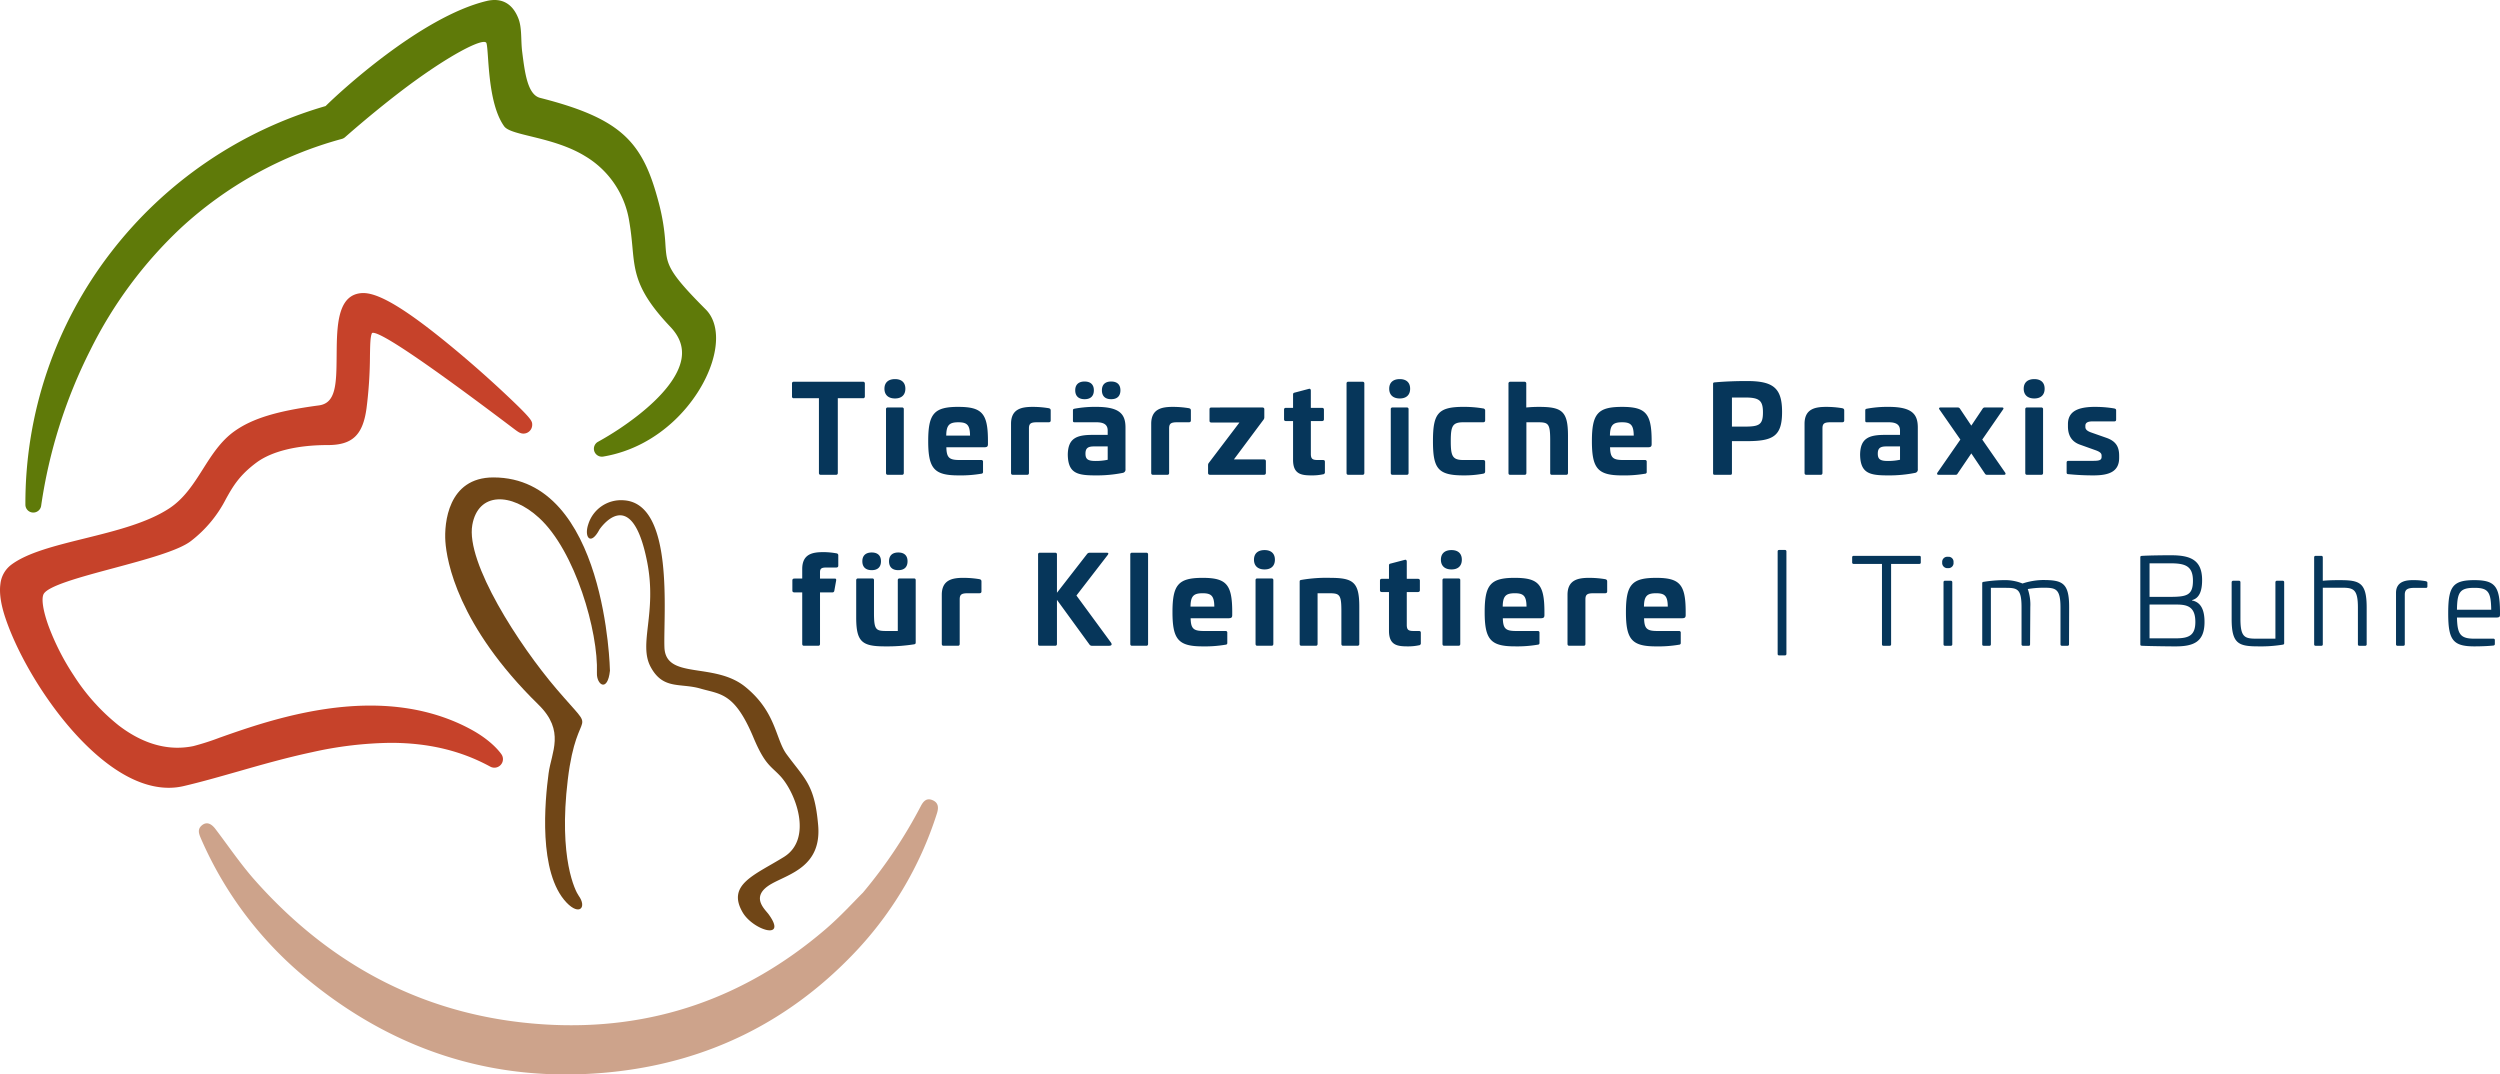
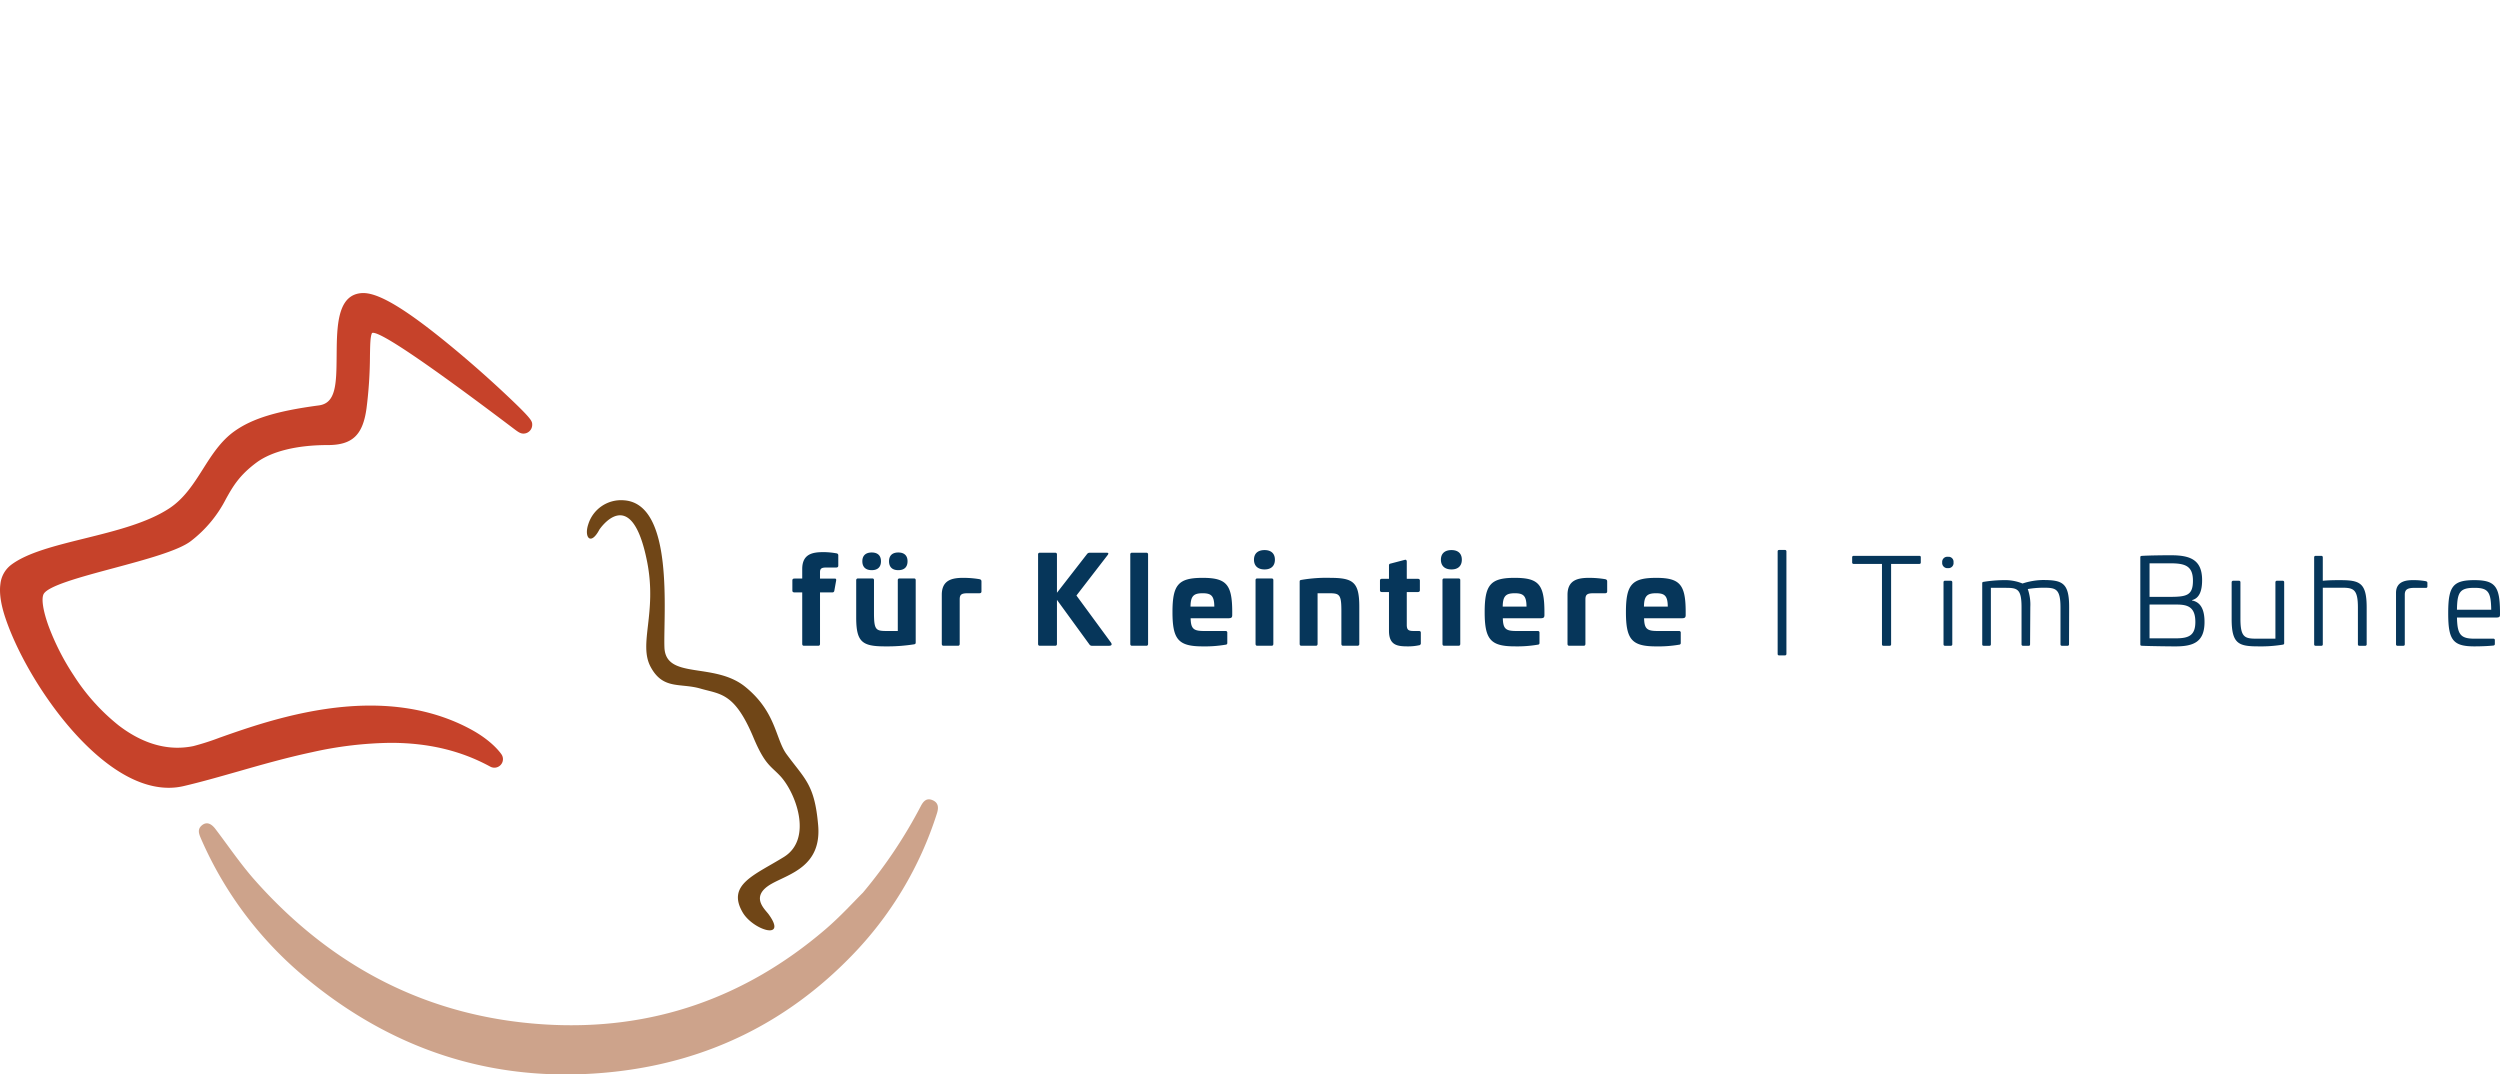
<svg xmlns="http://www.w3.org/2000/svg" width="812" height="348.984" viewBox="0 0 812 348.984">
  <defs>
    <clipPath id="clip-path">
      <path id="Pfad_8" data-name="Pfad 8" d="M0-192.422H812V-541.406H0Z" transform="translate(0 541.406)" fill="none" />
    </clipPath>
    <clipPath id="clip-path-2">
-       <rect id="Rechteck_1" data-name="Rechteck 1" width="65.115" height="145.475" fill="none" />
-     </clipPath>
+       </clipPath>
    <clipPath id="clip-path-3">
      <rect id="Rechteck_2" data-name="Rechteck 2" width="86.804" height="144.864" fill="none" />
    </clipPath>
  </defs>
  <g id="Gruppe_15" data-name="Gruppe 15" transform="translate(0 541.406)">
    <g id="Gruppe_14" data-name="Gruppe 14" transform="translate(0 -541.406)" clip-path="url(#clip-path)">
      <g id="Gruppe_1" data-name="Gruppe 1" transform="translate(0 95.187)">
        <path id="Pfad_1" data-name="Pfad 1" d="M-91.163-18.706c-2.773-2.635-8.487-7.952-15.605-13.959-16.388-13.809-26.168-19.967-31.711-19.967-.173,0-.338,0-.515.01-7.283.487-8.014,9.043-8.139,17.766-.012.87-.019,1.72-.027,2.547-.039,4.53-.074,8.442-.821,11.271-.8,3.039-2.337,4.551-4.976,4.9-13.6,1.811-21.529,4.233-27.36,8.36-4.486,3.179-7.421,7.815-10.259,12.3-2.977,4.7-6.055,9.566-10.933,12.771-7.246,4.761-17.57,7.318-27.555,9.79-9.551,2.365-18.572,4.6-23.821,8.562a9,9,0,0,0-3.476,6.155c-.418,2.914.121,6.633,1.6,11.055,3.793,11.282,11.675,24.782,20.569,35.231,7.774,9.111,19.726,19.97,32.518,19.97a21.046,21.046,0,0,0,4.856-.562c5.493-1.284,11.248-2.923,17.342-4.658l.1-.027c7.379-2.114,15.742-4.51,24.289-6.329a122.469,122.469,0,0,1,25.455-3.023c12.256,0,22.847,2.529,32.38,7.732a2.745,2.745,0,0,0,1.318.336,2.767,2.767,0,0,0,2.087-.932,2.75,2.75,0,0,0,.219-3.407c-.488-.715-3.258-4.468-9.824-8.047-9.479-5.166-20.5-7.785-32.743-7.786-19.445,0-37.908,6.517-48.94,10.411a82.933,82.933,0,0,1-8.559,2.751,25.569,25.569,0,0,1-5.152.529c-6.383,0-12.79-2.42-19.042-7.192a66.4,66.4,0,0,1-14.619-16.223,79.446,79.446,0,0,1-8.268-16.237c-1.7-4.745-2.306-8.534-1.616-10.135,1.178-2.738,12.09-5.667,22.642-8.5,10.529-2.825,21.416-5.747,25.4-8.955a40.369,40.369,0,0,0,11.263-13.62c2.172-3.88,4.224-7.544,9.869-11.742,4.946-3.677,13.173-5.7,23.165-5.7,8,0,11.42-3.243,12.6-11.966a138.758,138.758,0,0,0,1.115-17.036c.062-3.594.106-6.189.631-7.315.016-.035.066-.143.363-.143,3,0,18.293,10.411,45.456,30.945,1.673,1.265,2.366,1.789,3.428,1.789A2.853,2.853,0,0,0-83.639-9.8c0-1.216,0-1.771-7.524-8.909" transform="translate(256.5 52.631)" fill="#c6422a" />
      </g>
      <g id="Gruppe_2" data-name="Gruppe 2" transform="translate(8.251 0)">
-         <path id="Pfad_2" data-name="Pfad 2" d="M-1.345-91.791h.124a2.57,2.57,0,0,0,2.567-2.315,163.9,163.9,0,0,1,15.942-50.427A138.935,138.935,0,0,1,46.76-184.27a125.7,125.7,0,0,1,52.26-28.885,2.67,2.67,0,0,0,1.024-.557c.087-.075,8.208-7.295,17.685-14.566,15.372-11.793,27.6-18.116,28.243-15.954.833,2.813.2,19.258,5.757,27,2.215,3.085,15.883,3.309,26.268,9.67a30.057,30.057,0,0,1,14.367,21.315c.531,3.086.787,5.784,1.007,8.152.768,8.363,1.3,14.394,12.363,26.027,3.024,3.2,4.2,6.553,3.6,10.254-.9,5.513-5.8,11.893-14.15,18.453a97.52,97.52,0,0,1-12.961,8.574,2.573,2.573,0,0,0-1.223,3.1,2.6,2.6,0,0,0,2.455,1.75c.119,0,.27-.017.4-.03,18.542-3.091,31.3-17.947,35.313-30.428,2.372-7.415,1.646-13.75-1.992-17.381C204.7-170.26,204.544-172.4,204.1-178.75a66.866,66.866,0,0,0-2.217-13.83c-2.393-9.033-5.2-16.188-11.113-21.655-5.543-5.113-13.726-8.778-27.372-12.239-4.063-1.039-4.954-8.058-5.814-14.842-.511-3.943-.013-7.9-1.289-11.055-1.562-3.908-4.182-5.9-7.728-5.9a11.153,11.153,0,0,0-2.515.318c-21.5,5.157-48.291,30.106-52.326,34.135a135.571,135.571,0,0,0-69.676,47.447,133.344,133.344,0,0,0-27.836,82,2.565,2.565,0,0,0,2.44,2.58" transform="translate(3.785 258.268)" fill="#5f7a09" />
-       </g>
+         </g>
      <g id="Gruppe_3" data-name="Gruppe 3" transform="translate(64.592 259.624)">
        <path id="Pfad_3" data-name="Pfad 3" d="M-118.9-16.733A155.467,155.467,0,0,0-100.124-44.77c.832-1.62,1.854-2.854,3.8-2.069,2.033.819,2.086,2.484,1.49,4.343A116.931,116.931,0,0,1-122.689,3.887c-20.959,21.552-46.71,34.2-76.889,37.512-36.849,4.044-70.08-5.856-99.27-29.689a121.384,121.384,0,0,1-35.077-46.165c-.67-1.537-1.134-2.981.393-4.214,1.408-1.138,2.9-.692,4.342,1.2,4.276,5.611,8.236,11.5,12.914,16.761,25.2,28.342,56.544,44.449,94.182,46.742,34.674,2.114,65.02-8.633,90.973-30.833,5.045-4.315,9.523-9.281,12.218-11.935" transform="translate(334.553 47.081)" fill="#cda38b" />
      </g>
      <g id="Gruppe_7" data-name="Gruppe 7" transform="translate(138.799 150.557)" style="mix-blend-mode: multiply;isolation: isolate">
        <g id="Gruppe_6" data-name="Gruppe 6">
          <g id="Gruppe_5" data-name="Gruppe 5" clip-path="url(#clip-path-2)">
            <g id="Gruppe_4" data-name="Gruppe 4" transform="translate(5.801 4.512)">
              <path id="Pfad_4" data-name="Pfad 4" d="M-29.506-34.614s-1.142-62.777-37.857-62.777c-14.838,0-15.979,15.029-15.6,20.735.423,6.35,3.974,27.374,30.247,53.075,8.75,8.561,4.2,15.411,3.282,22.305-1.189,8.894-3.45,32.271,5.85,41.994,4.185,4.375,6.658,1.521,3.9-2.283C-40.66,37.088-46.294,26.451-43.2.77s10.463-12.936-3.614-29.391C-59.06-42.932-76.392-69.769-74.21-81.981c1.9-10.654,12.555-10.654,21.687-2.283C-40.778-73.5-33.235-47.293-33.739-33.853c-.142,3.8,3.472,6.421,4.233-.761" transform="translate(83.018 97.391)" fill="#704617" />
            </g>
          </g>
        </g>
      </g>
      <g id="Gruppe_11" data-name="Gruppe 11" transform="translate(184.825 157.957)" style="mix-blend-mode: multiply;isolation: isolate">
        <g id="Gruppe_10" data-name="Gruppe 10">
          <g id="Gruppe_9" data-name="Gruppe 9" clip-path="url(#clip-path-3)">
            <g id="Gruppe_8" data-name="Gruppe 8" transform="translate(5.801 4.512)">
              <path id="Pfad_5" data-name="Pfad 5" d="M-2.24-5.255s10.368-15.6,15.5,10.463c3.293,16.709-2.9,26.622,1.141,34.147s9.607,5.137,16.17,7.039,11.091,1.278,17.216,15.885C51.5,71.124,53.4,71.5,56.447,74.739c5.072,5.388,10.749,20.45,1.236,26.348s-18.643,8.94-13.411,17.976c3.346,5.78,14.743,9.321,8.465.666-1.243-1.714-6.278-5.9,1.046-9.987,5.716-3.191,16.17-5.612,15.029-18.928S64.532,75.88,58.54,67.7C54.905,62.738,55.211,54,45.128,45.823S19.256,43.636,18.876,32.982,22.183-13.9,5.559-14.767a11.125,11.125,0,0,0-11.414,7.8C-7.281-2.782-5.094.167-2.24-5.255" transform="translate(6.303 14.786)" fill="#704617" />
            </g>
          </g>
        </g>
      </g>
      <g id="Gruppe_12" data-name="Gruppe 12" transform="translate(257.36 178.629)">
        <path id="Pfad_6" data-name="Pfad 6" d="M-5.554-.387c-3.514,0-6.872.586-6.872,5.505V8.2h-2.538c-.429,0-.663.195-.663.585v3.319c0,.391.234.586.663.586h2.538V29.4c0,.429.2.625.585.625h4.608c.391,0,.586-.2.586-.625V12.693h3.983A.607.607,0,0,0-2,12.147l.586-3.28c.078-.469-.039-.663-.469-.663H-6.648V6.133c0-1.328.664-1.523,2.186-1.523h3.085c.429,0,.663-.2.663-.625V.745A.649.649,0,0,0-1.337,0,23.857,23.857,0,0,0-5.554-.387m15.7.117C8.151-.27,7.1.784,7.1,2.58c0,1.835,1.055,2.889,3.046,2.889s3.006-1.054,3.006-2.889c0-1.8-1.015-2.85-3.006-2.85m8.629,0c-1.991,0-3.006,1.054-3.006,2.85,0,1.835,1.015,2.889,3.006,2.889s3.006-1.054,3.006-2.889c0-1.8-1.015-2.85-3.006-2.85M19.2,8.164a.518.518,0,0,0-.585.586V25.227H15.1c-3.592,0-4.217-.273-4.217-5.9V8.75c0-.391-.156-.586-.547-.586H5.73a.546.546,0,0,0-.625.586V20.814c0,8,1.913,9.41,9.41,9.41a56.005,56.005,0,0,0,9.371-.664c.391-.078.547-.156.547-.664V8.75c0-.391-.157-.586-.547-.586Zm20.773-.2c-3.554,0-7.068.586-7.068,5.505V29.4c0,.429.2.625.586.625h4.647c.39,0,.585-.2.585-.625V14.958c0-1.679.7-1.991,2.733-1.991h3.67c.43,0,.664-.2.664-.586v-3.2c0-.508-.2-.664-.625-.781a31.048,31.048,0,0,0-5.193-.429M80.931-.192a1.037,1.037,0,0,0-.82.391l-9.8,12.611V.393a.517.517,0,0,0-.585-.585H64.766a.518.518,0,0,0-.586.585V29.4c0,.429.2.625.586.625h4.959c.391,0,.585-.2.585-.625V15.114L80.853,29.6a.942.942,0,0,0,.859.429h5.467c1.054,0,1.015-.547.664-1.054L76.637,13.708,86.788.55c.313-.43.351-.742-.351-.742Zm13.783,0a.518.518,0,0,0-.586.585V29.4c0,.429.2.625.586.625h4.607c.391,0,.586-.2.586-.625V.393a.518.518,0,0,0-.586-.585Zm22.92,8.16c-7.888,0-9.8,2.186-9.8,11.128,0,8.9,1.913,11.128,9.8,11.128a40.055,40.055,0,0,0,7.457-.547.537.537,0,0,0,.547-.625V25.813a.517.517,0,0,0-.585-.586h-6.911c-3.4,0-4.334-.625-4.412-4.139H125.99c1.015,0,1.249-.273,1.249-1.054V18.823c-.039-8.707-1.913-10.855-9.605-10.855m0,5c2.85,0,3.748.9,3.787,4.334H113.69c.039-3.436,1.015-4.334,3.944-4.334M137.742-1.051c-2.186,0-3.436,1.133-3.436,3.124s1.249,3.163,3.436,3.163c2.148,0,3.358-1.171,3.358-3.163s-1.211-3.124-3.358-3.124M135.4,8.164a.518.518,0,0,0-.586.586V29.4c0,.429.2.625.586.625h4.607c.391,0,.586-.2.586-.625V8.75a.518.518,0,0,0-.586-.586Zm23.662-.2a48.189,48.189,0,0,0-9.332.664c-.391.078-.586.117-.586.585V29.4c0,.429.2.625.586.625h4.647c.39,0,.585-.2.585-.625V12.967h3.553c3.592,0,4.178.273,4.178,5.857V29.4c0,.429.2.625.586.625h4.607a.558.558,0,0,0,.625-.625V17.339c0-7.965-1.952-9.371-9.449-9.371M178.7,3.322c-.391.078-.547.234-.547.625V8.281h-2.3c-.43,0-.625.2-.625.585V11.99c0,.391.2.586.625.586h2.3V25.188c0,4.92,3.046,5.037,6.4,5.037a16.8,16.8,0,0,0,3.319-.351.649.649,0,0,0,.625-.742V25.813c0-.429-.2-.586-.664-.586h-1.6c-1.718,0-2.3-.312-2.3-1.991V12.576h3.592c.43,0,.664-.2.664-.586V8.866c0-.39-.234-.585-.664-.585h-3.592V2.7c0-.429-.235-.7-.625-.585Zm19.757-4.374c-2.186,0-3.436,1.133-3.436,3.124s1.25,3.163,3.436,3.163c2.148,0,3.358-1.171,3.358-3.163s-1.21-3.124-3.358-3.124m-2.343,9.215a.518.518,0,0,0-.585.586V29.4c0,.429.2.625.585.625h4.608c.391,0,.586-.2.586-.625V8.75a.518.518,0,0,0-.586-.586Zm22.92-.2c-7.887,0-9.8,2.186-9.8,11.128,0,8.9,1.913,11.128,9.8,11.128a40.059,40.059,0,0,0,7.458-.547.537.537,0,0,0,.547-.625V25.813a.518.518,0,0,0-.585-.586h-6.911c-3.4,0-4.334-.625-4.412-4.139h12.261c1.015,0,1.249-.273,1.249-1.054V18.823c-.039-8.707-1.913-10.855-9.606-10.855m0,5c2.85,0,3.749.9,3.788,4.334h-7.731c.039-3.436,1.015-4.334,3.944-4.334m24.17-5c-3.554,0-7.067.586-7.067,5.505V29.4c0,.429.2.625.585.625h4.647c.391,0,.585-.2.585-.625V14.958c0-1.679.7-1.991,2.734-1.991h3.67c.429,0,.664-.2.664-.586v-3.2c0-.508-.2-.664-.625-.781a31.048,31.048,0,0,0-5.193-.429m21.709,0c-7.887,0-9.8,2.186-9.8,11.128,0,8.9,1.914,11.128,9.8,11.128a40.062,40.062,0,0,0,7.458-.547.537.537,0,0,0,.547-.625V25.813a.518.518,0,0,0-.586-.586h-6.911c-3.4,0-4.334-.625-4.412-4.139h12.261c1.015,0,1.249-.273,1.249-1.054V18.823c-.039-8.707-1.913-10.855-9.6-10.855m0,5c2.85,0,3.748.9,3.787,4.334H260.97c.039-3.436,1.015-4.334,3.944-4.334M304.9-1.09c-.351,0-.508.156-.508.507V32.646a.454.454,0,0,0,.508.507h1.835a.471.471,0,0,0,.507-.507V-.583a.453.453,0,0,0-.507-.507ZM329.1.823c-.313,0-.508.156-.508.469v1.64a.454.454,0,0,0,.508.507h9.176V29.522c0,.351.156.507.507.507h1.952c.351,0,.507-.156.507-.507V3.439h9.176c.312,0,.468-.156.468-.507V1.292a.414.414,0,0,0-.468-.469Zm30.612.312a1.65,1.65,0,0,0-1.874,1.8,1.689,1.689,0,0,0,1.874,1.874,1.65,1.65,0,0,0,1.8-1.874,1.609,1.609,0,0,0-1.8-1.8m-.937,7.771a.454.454,0,0,0-.508.507V29.522c0,.351.156.507.508.507h1.835a.454.454,0,0,0,.507-.507V9.413a.472.472,0,0,0-.507-.507Zm31.665-.235a22.436,22.436,0,0,0-6.52,1.133,14.991,14.991,0,0,0-6.131-1.093,42.225,42.225,0,0,0-6.443.547c-.351.039-.507.117-.507.508V29.522c0,.351.156.507.507.507h1.835c.313,0,.469-.156.469-.507V11.209h4.608c3.9,0,5.349.2,5.349,6.247V29.522a.454.454,0,0,0,.507.507h1.835c.273,0,.43-.117.43-.507l.078-12.1a15.444,15.444,0,0,0-.82-5.817,30.294,30.294,0,0,1,5.271-.43c3.866,0,5.349.391,5.349,6.443V29.522c0,.351.157.507.508.507h1.757a.454.454,0,0,0,.507-.507l.039-11.909c.039-8.083-2.187-8.942-8.63-8.942M432.261.628c-1.8,0-7.107.039-9.566.2-.391.039-.507.117-.507.507V29.522c0,.39.117.468.507.507,2.46.117,9.02.2,10.855.2,5.857,0,9.488-1.367,9.488-7.927,0-3.241-.781-6.365-4.061-6.989v-.117c2.342-.585,3.28-2.928,3.28-6.481,0-6.4-3.553-8.083-10-8.083m-.2,2.616c4.8,0,7.224.937,7.224,5.662,0,4.92-2.226,5.232-7.888,5.232h-6.208V3.244Zm2.03,13.393c3.67,0,5.974.937,5.974,5.661,0,4.412-2.186,5.31-6.365,5.31h-8.512V16.637Zm32.486-7.731a.472.472,0,0,0-.507.507V27.726h-6.013c-3.9,0-5.349-.351-5.349-6.443V9.413a.471.471,0,0,0-.507-.507h-1.8a.5.5,0,0,0-.547.507V21.322c0,8.043,2.226,8.9,8.668,8.9a44.6,44.6,0,0,0,7.887-.547c.351-.078.508-.117.508-.508V9.413a.454.454,0,0,0-.508-.507ZM479.155.823a.454.454,0,0,0-.508.507V29.522c0,.351.156.507.508.507h1.835c.312,0,.468-.156.468-.507V11.17h6.053c3.866,0,5.349.391,5.349,6.443V29.522c0,.351.157.507.508.507H495.2a.453.453,0,0,0,.507-.507V17.613c0-8.083-2.225-8.9-8.668-8.9-1.367,0-3.592,0-5.584.2V1.33c0-.312-.156-.507-.468-.507ZM510.9,8.71c-1.718,0-5.662.039-5.662,4.139V29.522a.454.454,0,0,0,.508.507h1.835c.351,0,.507-.156.507-.507V13.435c0-1.874,1.133-2.226,3.436-2.226h3.4c.313.039.507-.117.507-.469V9.608c0-.312-.156-.429-.468-.547A21.579,21.579,0,0,0,510.9,8.71m19.8,0c-7.067,0-8.512,2.108-8.512,10.738s1.445,10.777,8.512,10.777c1.991,0,4.334-.078,6.169-.273a.483.483,0,0,0,.469-.508v-1.21a.454.454,0,0,0-.508-.508h-6.13c-4.569,0-5.545-1.445-5.662-6.872H537.8c1.093,0,1.21-.313,1.21-.976V18.745c-.078-8.044-1.64-10.035-8.317-10.035m0,2.5c4.49,0,5.388,1.327,5.466,7.106H525.033c.079-5.7.937-7.106,5.662-7.106" transform="translate(15.628 1.09)" fill="#06365a" />
      </g>
      <g id="Gruppe_13" data-name="Gruppe 13" transform="translate(257.242 123.135)">
-         <path id="Pfad_7" data-name="Pfad 7" d="M-.323-.474A.518.518,0,0,0-.909.112V4.29a.518.518,0,0,0,.586.586h8.16V29.123c0,.429.2.625.586.625h4.959c.391,0,.586-.2.586-.625V4.876h8.161a.547.547,0,0,0,.625-.586V.112a.547.547,0,0,0-.625-.586Zm32.876-.859c-2.186,0-3.436,1.133-3.436,3.124s1.249,3.163,3.436,3.163c2.148,0,3.358-1.171,3.358-3.163S34.7-1.333,32.553-1.333M30.21,7.882a.518.518,0,0,0-.586.586V29.123c0,.429.2.625.586.625h4.608c.39,0,.585-.2.585-.625V8.468a.518.518,0,0,0-.585-.586Zm22.92-.2c-7.887,0-9.8,2.186-9.8,11.128,0,8.9,1.913,11.128,9.8,11.128a40.062,40.062,0,0,0,7.458-.547.537.537,0,0,0,.547-.625V25.531a.518.518,0,0,0-.586-.586H53.637c-3.4,0-4.334-.625-4.412-4.139H61.486c1.015,0,1.249-.273,1.249-1.054V18.542C62.7,9.835,60.822,7.687,53.13,7.687m0,5c2.85,0,3.748.9,3.788,4.334H49.187c.039-3.436,1.015-4.334,3.944-4.334m24.169-5c-3.553,0-7.067.586-7.067,5.505V29.123c0,.429.2.625.586.625h4.646c.391,0,.586-.2.586-.625V14.676c0-1.679.7-1.991,2.733-1.991h3.67c.43,0,.664-.2.664-.586V8.9c0-.507-.2-.664-.625-.781a30.986,30.986,0,0,0-5.193-.43M94.127-.552C92.136-.552,91.082.5,91.082,2.3c0,1.835,1.055,2.889,3.046,2.889S97.134,4.134,97.134,2.3c0-1.8-1.015-2.85-3.007-2.85m8.629,0C100.765-.552,99.75.5,99.75,2.3c0,1.835,1.015,2.889,3.006,2.889s3.007-1.054,3.007-2.889c0-1.8-1.015-2.85-3.007-2.85m-4.8,8.238a35.735,35.735,0,0,0-7.067.586c-.391.078-.547.156-.547.625v3.2c0,.469.117.586.547.586h7.067c2.5,0,3.67.82,3.67,2.694v1.405H96.666c-5.193,0-7.927,1.133-8,6.4.078,6.13,3.162,6.755,9.02,6.755a42.824,42.824,0,0,0,8.863-.82,1.067,1.067,0,0,0,.859-1.211V14.4c0-4.217-1.718-6.716-9.449-6.716m3.67,12.846v4.334a18.547,18.547,0,0,1-3.9.391c-2.46,0-3.319-.507-3.319-2.382,0-1.679.7-2.343,2.734-2.343Zm21.2-12.846c-3.553,0-7.067.586-7.067,5.505V29.123c0,.429.2.625.586.625h4.646c.391,0,.586-.2.586-.625V14.676c0-1.679.7-1.991,2.733-1.991h3.67c.43,0,.664-.2.664-.586V8.9c0-.507-.2-.664-.625-.781a30.986,30.986,0,0,0-5.193-.43m12.533.2c-.469,0-.664.2-.664.586v3.709c0,.391.2.586.664.586h9.058L134.5,25.844a1.171,1.171,0,0,0-.273.742v2.538c0,.429.235.625.7.625h17.414c.43,0,.664-.2.664-.625V25.336c0-.391-.234-.585-.664-.585h-9.722l9.606-12.885a1.236,1.236,0,0,0,.273-.742V8.468c0-.391-.235-.586-.664-.586Zm27.02-4.842c-.391.078-.547.234-.547.625V8h-2.3c-.43,0-.625.2-.625.585v3.124c0,.391.2.586.625.586h2.3V24.906c0,4.92,3.045,5.037,6.4,5.037a16.8,16.8,0,0,0,3.319-.351.649.649,0,0,0,.625-.742V25.531c0-.429-.2-.586-.664-.586h-1.6c-1.718,0-2.3-.312-2.3-1.991V12.294H171.2c.429,0,.663-.2.663-.586V8.585c0-.39-.234-.585-.663-.585h-3.592V2.416c0-.43-.235-.7-.625-.586ZM179.793-.474a.518.518,0,0,0-.585.586V29.123c0,.429.2.625.585.625H184.4c.391,0,.586-.2.586-.625V.112a.518.518,0,0,0-.586-.586ZM196.5-1.333c-2.186,0-3.436,1.133-3.436,3.124s1.25,3.163,3.436,3.163c2.148,0,3.358-1.171,3.358-3.163s-1.211-3.124-3.358-3.124m-2.342,9.215a.518.518,0,0,0-.586.586V29.123c0,.429.2.625.586.625h4.607c.391,0,.586-.2.586-.625V8.468a.518.518,0,0,0-.586-.586Zm23.036-.2c-8.316,0-9.918,2.186-9.918,11.128,0,8.9,1.6,11.128,9.918,11.128a33.019,33.019,0,0,0,6.365-.547c.429-.078.664-.273.664-.742V25.531c0-.391-.235-.586-.664-.586H217.2c-3.592,0-4.139-1.249-4.139-6.13,0-4.92.547-6.13,4.139-6.13h6.365c.429,0,.664-.2.664-.625V8.975a.691.691,0,0,0-.664-.781,35.989,35.989,0,0,0-6.365-.508m15.188-8.16a.546.546,0,0,0-.585.625V29.123c0,.429.156.625.547.625h4.686c.39,0,.585-.2.585-.625V12.685h3.514c3.592,0,4.217.273,4.217,5.857V29.123c0,.429.156.625.547.625h4.647c.39,0,.585-.2.585-.625V17.058c0-7.965-1.952-9.371-9.41-9.371a40.949,40.949,0,0,0-4.139.2V.151a.546.546,0,0,0-.586-.625ZM268.7,7.687c-7.888,0-9.8,2.186-9.8,11.128,0,8.9,1.913,11.128,9.8,11.128a40.051,40.051,0,0,0,7.457-.547.538.538,0,0,0,.547-.625V25.531a.518.518,0,0,0-.586-.586h-6.911c-3.4,0-4.334-.625-4.412-4.139h12.261c1.015,0,1.249-.273,1.249-1.054V18.542c-.039-8.707-1.913-10.855-9.605-10.855m0,5c2.85,0,3.748.9,3.787,4.334h-7.731c.039-3.436,1.015-4.334,3.944-4.334M309.229-.708c-3.2,0-6.951.117-10.386.429-.469.039-.586.117-.586.547V29.123c0,.507.117.625.586.625H303.8c.469,0,.585-.117.585-.625V18.815h4.842c8.551,0,11.44-1.6,11.44-9.488,0-7.809-2.889-10.034-11.44-10.034M308.6,4.641c4.647,0,5.857.937,5.857,4.842,0,3.982-1.211,4.608-5.857,4.608h-4.217V4.641Zm26.435,3.046c-3.554,0-7.068.586-7.068,5.505V29.123c0,.429.2.625.586.625H333.2c.39,0,.585-.2.585-.625V14.676c0-1.679.7-1.991,2.733-1.991h3.671c.429,0,.663-.2.663-.586V8.9c0-.507-.2-.664-.625-.781a30.985,30.985,0,0,0-5.193-.43m20.265,0a35.745,35.745,0,0,0-7.068.586c-.39.078-.547.156-.547.625v3.2c0,.469.117.586.547.586H355.3c2.5,0,3.67.82,3.67,2.694v1.405h-4.959c-5.193,0-7.927,1.133-8,6.4.078,6.13,3.162,6.755,9.02,6.755a42.824,42.824,0,0,0,8.863-.82,1.068,1.068,0,0,0,.859-1.211V14.4c0-4.217-1.718-6.716-9.449-6.716m3.67,12.846v4.334a18.547,18.547,0,0,1-3.9.391c-2.46,0-3.319-.507-3.319-2.382,0-1.679.7-2.343,2.733-2.343ZM386.539,7.882a.788.788,0,0,0-.7.351l-3.71,5.545-3.71-5.545a.835.835,0,0,0-.7-.351h-5.583c-.469,0-.625.313-.313.7l6.755,9.723-7.419,10.7c-.273.391-.156.742.313.742h5.583a.653.653,0,0,0,.625-.391l4.452-6.559,4.412,6.559a.741.741,0,0,0,.625.391h5.623c.469,0,.586-.351.313-.742l-7.419-10.7L392.4,8.585c.313-.39.2-.7-.273-.7Zm16.048-9.215c-2.187,0-3.436,1.133-3.436,3.124s1.249,3.163,3.436,3.163c2.147,0,3.358-1.171,3.358-3.163s-1.211-3.124-3.358-3.124m-2.343,9.215a.518.518,0,0,0-.586.586V29.123c0,.429.2.625.586.625h4.608c.391,0,.586-.2.586-.625V8.468a.518.518,0,0,0-.586-.586Zm22.139-.2c-5.623,0-8.864,1.445-8.864,5.623v.742c0,2.5.9,4.881,3.983,5.935l4.8,1.718c1.718.585,2.147,1.093,2.147,1.835v.351c0,1.054-.625,1.327-2.694,1.327h-8c-.469,0-.664.157-.664.586v3.163c0,.429.156.585.664.585a79.7,79.7,0,0,0,8.082.391c4.959,0,8.316-1.171,8.316-5.7v-.625c0-2.655-.781-4.686-4.1-5.857l-5-1.757c-1.406-.508-1.874-1.055-1.874-1.8v-.39c0-.977.781-1.406,2.3-1.406h7.029c.507,0,.664-.2.664-.625V8.819c0-.351-.157-.508-.625-.625a37.294,37.294,0,0,0-6.169-.508" transform="translate(0.909 1.333)" fill="#06365a" />
-       </g>
+         </g>
    </g>
  </g>
</svg>